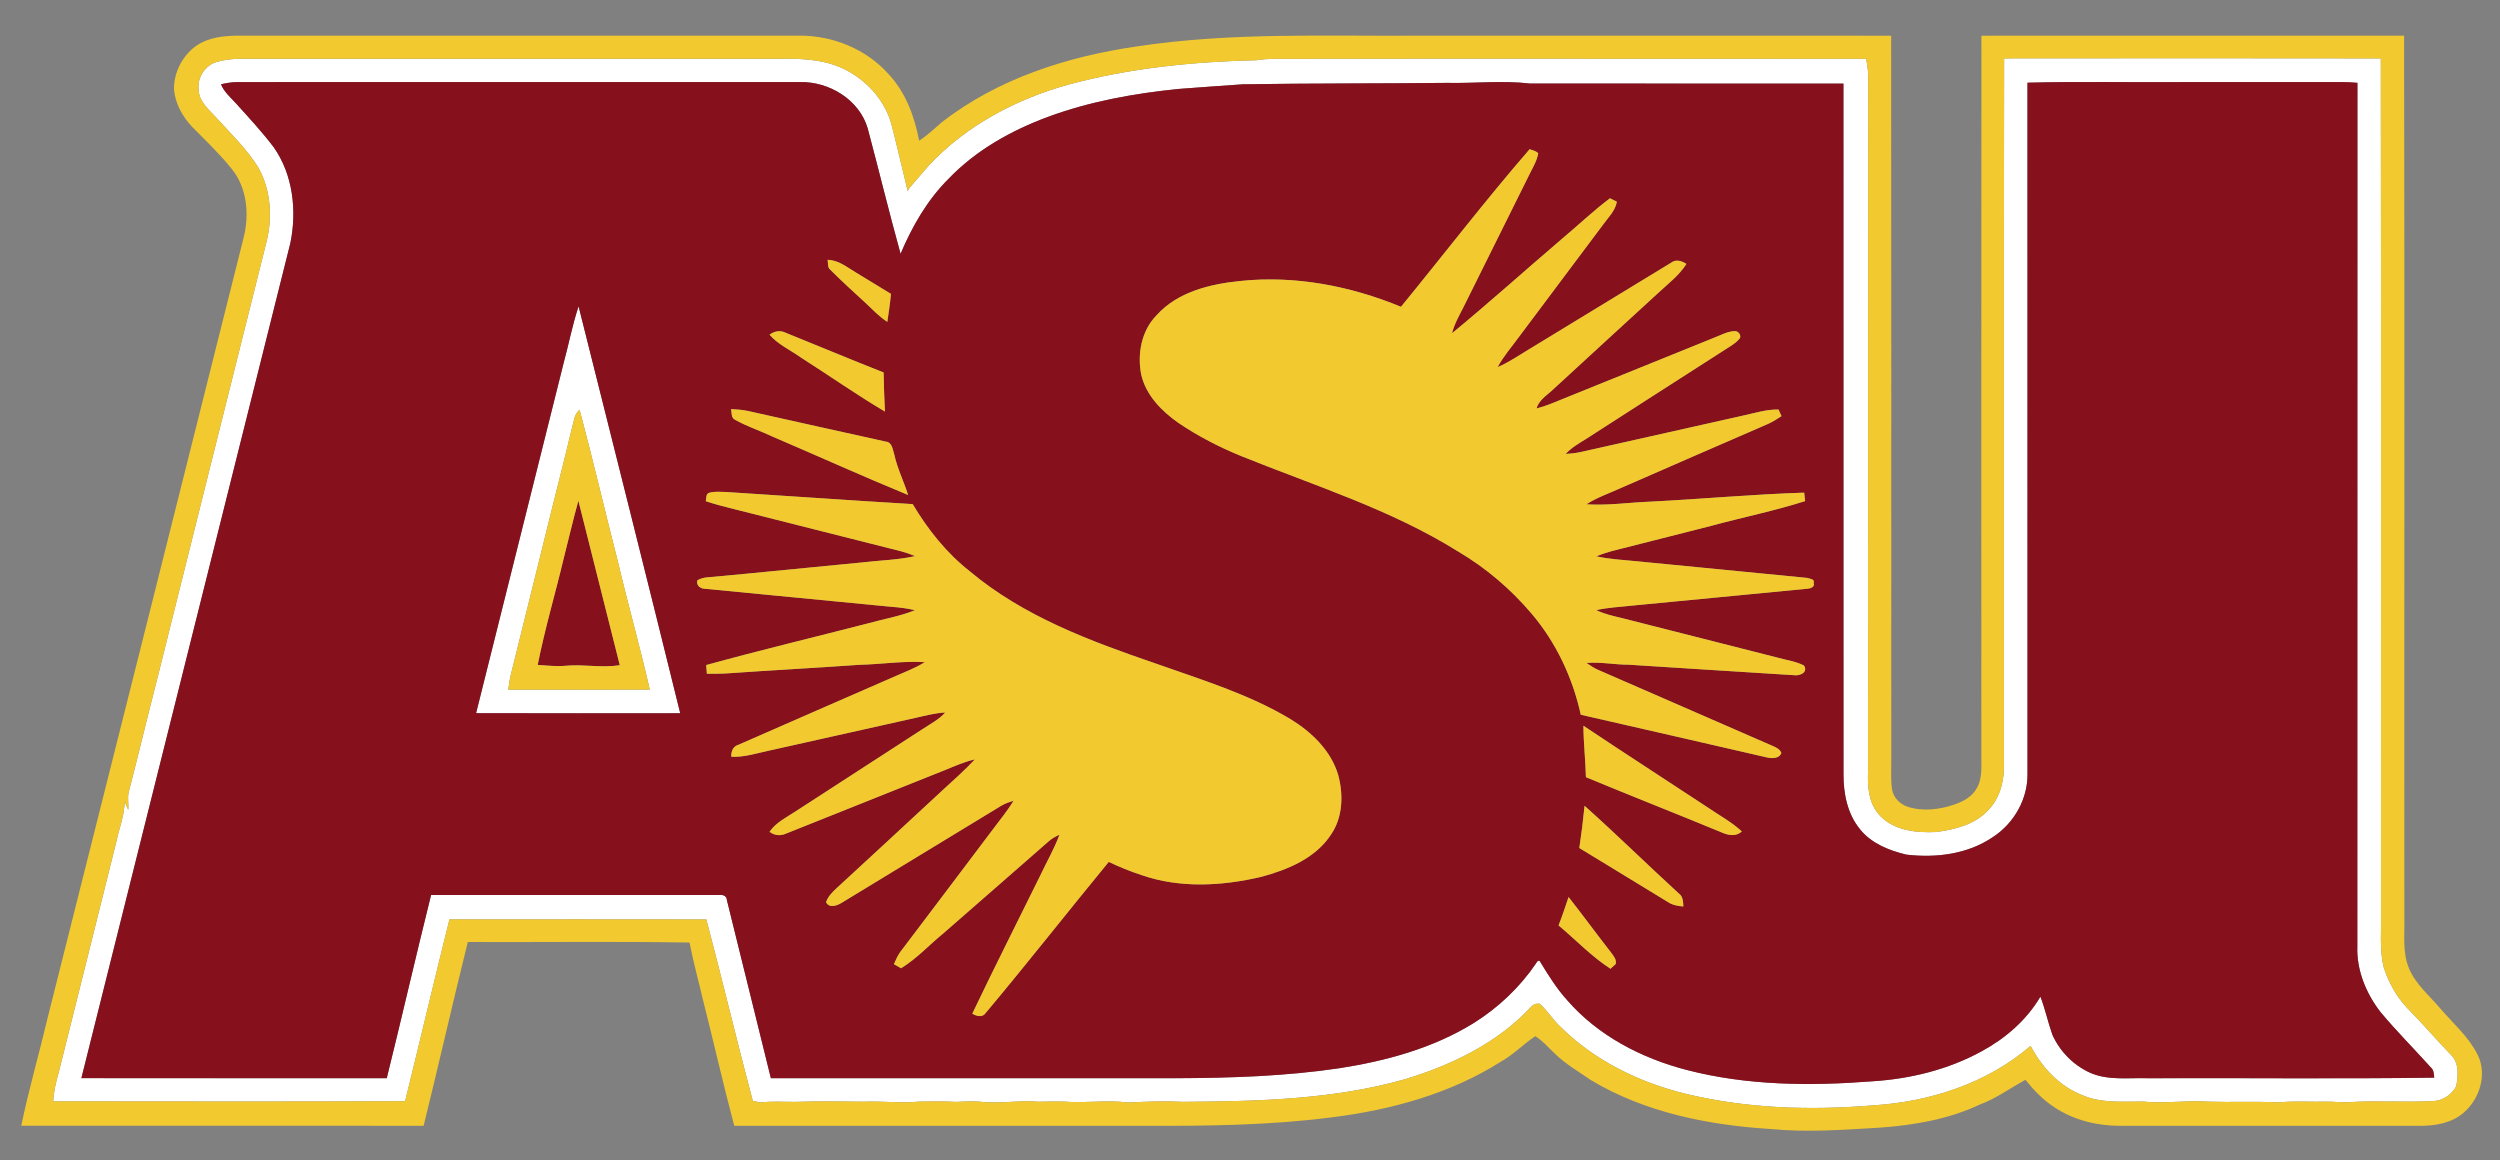
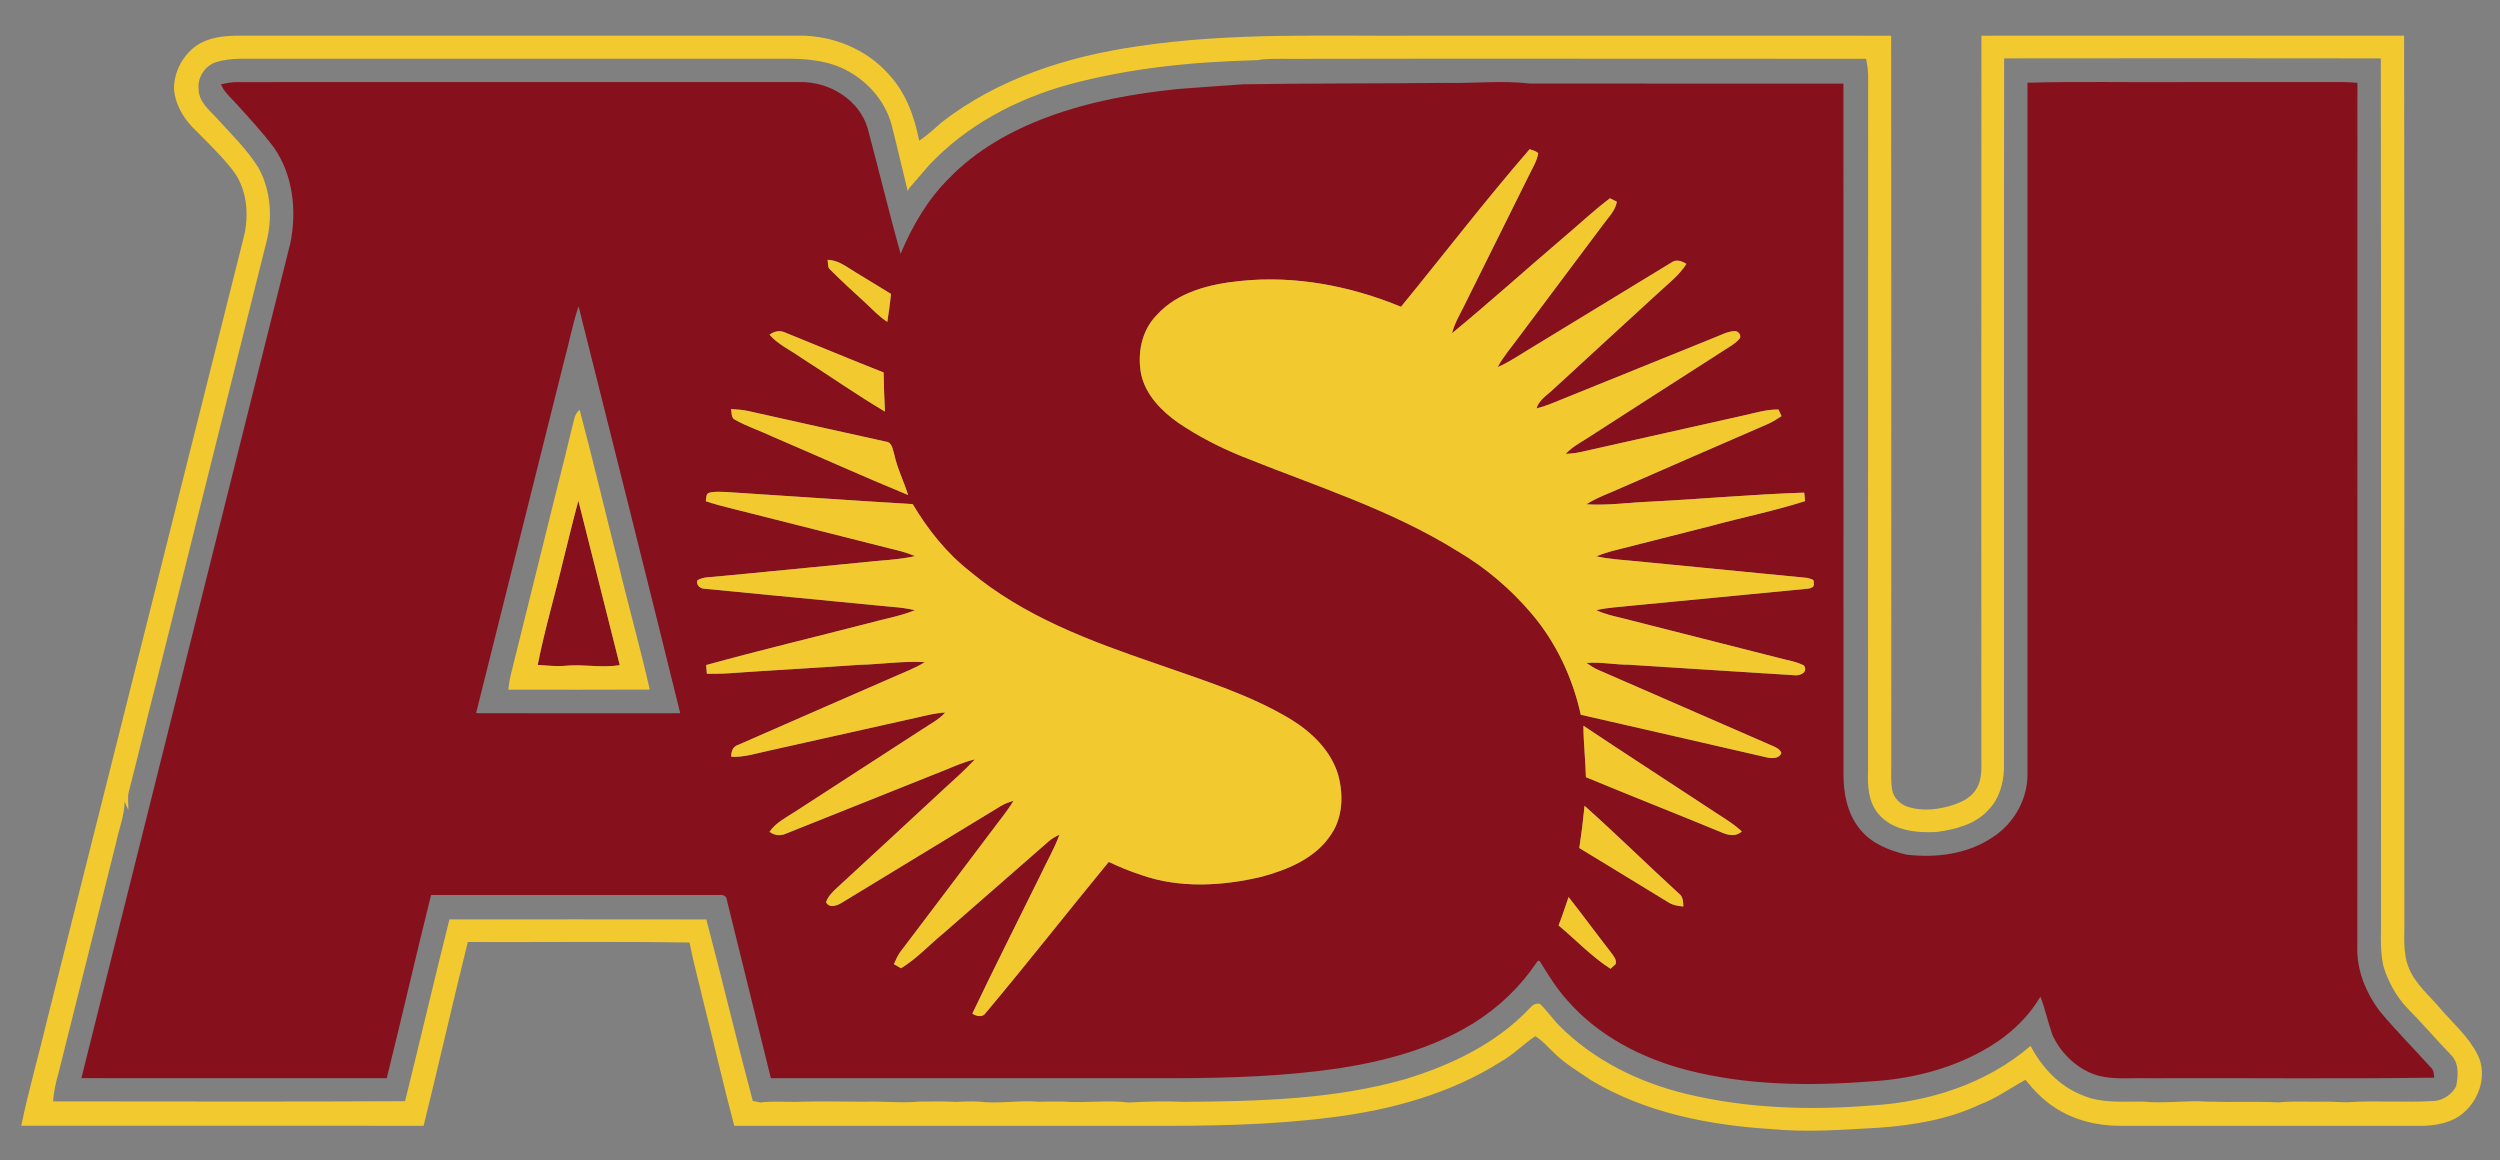
<svg xmlns="http://www.w3.org/2000/svg" version="1.1" id="Layer_1" x="0px" y="0px" width="200px" height="92.833px" viewBox="0 0 200 92.833" style="enable-background:new 0 0 200 92.833;" xml:space="preserve">
  <rect x="0" y="0" width="200" height="92.833" fill="#808080" stroke="none" />
-   <path id="color3" style="fill:#FFFFFF;" d="M196.04,84.352c-1.175-1.22-2.273-2.509-3.464-3.713  c-0.885-0.932-1.51-2.084-1.894-3.306c-0.217-0.965-0.23-1.954-0.204-2.938c-0.006-23.24,0.019-46.48-0.013-69.723  c-10.044-0.017-20.09-0.012-30.134-0.002c-0.034,18.955-0.002,37.914-0.017,56.87c-0.038,1.174-0.397,2.393-1.236,3.246  c-1.049,1.175-2.666,1.576-4.165,1.774c-1.641,0.088-3.576-0.125-4.678-1.493c-0.764-0.941-0.839-2.195-0.791-3.355  c0.01-18.552-0.006-37.104,0.008-55.655c-0.004-0.456-0.078-0.908-0.158-1.353c-15.398,0.009-30.795-0.031-46.196,0.005  c-0.85,0.002-1.704-0.038-2.544,0.108C95.488,4.935,90.397,5.438,85.49,6.765c-4.196,1.159-8.204,3.277-11.195,6.483  c-0.526,0.595-1.025,1.212-1.555,1.805c-0.031,0.058-0.095,0.173-0.126,0.229c-0.072-0.32-0.147-0.64-0.227-0.957  c-0.365-1.454-0.688-2.92-1.069-4.369c-0.488-1.801-1.789-3.316-3.399-4.226c-1.635-0.941-3.573-1.06-5.413-1.028  c-14.452,0.004-28.901,0.002-43.353,0c-0.623,0.016-1.253,0.08-1.85,0.264c-0.907,0.281-1.53,1.246-1.409,2.189  c0.005,0.993,0.857,1.645,1.466,2.317c1.154,1.279,2.417,2.484,3.325,3.963c1.023,1.85,1.134,4.098,0.584,6.115  c-2.901,11.609-5.819,23.217-8.708,34.828c-0.768,2.977-1.483,5.967-2.249,8.945c-0.137,0.478-0.005,0.976-0.052,1.464  c-0.099-0.22-0.187-0.442-0.288-0.66c-0.011,1.123-0.452,2.17-0.675,3.256c-1.526,6.145-3.072,12.281-4.602,18.421  c-0.218,0.754-0.397,1.52-0.44,2.306c9.385,0.002,18.771,0.036,28.155-0.015c1.198-4.843,2.333-9.705,3.548-14.543  c6.851,0,13.7-0.009,20.551,0.004c1.277,4.829,2.428,9.689,3.715,14.517c0.204,0.037,0.41,0.08,0.616,0.125  c0.924-0.114,1.854-0.043,2.781-0.049c1.828-0.057,3.658-0.032,5.487-0.012c1.476-0.06,2.946,0.132,4.419-0.008  c0.979-0.013,1.96-0.032,2.939,0.023c0.612-0.026,1.224-0.061,1.837-0.023c1.592,0.202,3.185-0.128,4.781,0.009  c0.673-0.007,1.345-0.028,2.018-0.012c1.716,0.143,3.435-0.146,5.15,0.076c1.465-0.076,2.934-0.128,4.401-0.055  c5.951-0.045,11.994-0.174,17.759-1.813c3.696-1.121,7.332-2.864,10.009-5.717c0.191-0.23,0.453-0.375,0.768-0.311  c0.591,0.542,1.023,1.23,1.599,1.79c2.739,2.736,6.333,4.498,10.069,5.406c4.87,1.181,9.941,1.339,14.918,0.932  c4.559-0.273,9.175-1.746,12.672-4.763c0.894,1.692,2.256,3.191,4.063,3.911c1.553,0.7,3.291,0.535,4.945,0.544  c1.709,0.178,3.419-0.114,5.136,0.004c1.901,0.062,3.807-0.03,5.707,0.062c1.281-0.131,2.568-0.025,3.854-0.06  c0.549-0.002,1.097,0.061,1.649,0.048c2.321-0.16,4.656,0.043,6.98-0.105c0.722-0.063,1.372-0.541,1.713-1.17  C196.662,86.053,196.742,84.998,196.04,84.352z M171.81,86.256c-1.544-0.049-3.168,0.203-4.624-0.45  c-1.314-0.599-2.398-1.702-2.99-3.019c-0.358-1.007-0.576-2.061-0.962-3.059c-1.099,1.869-2.787,3.332-4.68,4.36  c-2.689,1.48-5.739,2.225-8.791,2.415c-4.955,0.385-10.015,0.343-14.852-0.916c-3.594-0.938-7.055-2.726-9.518-5.556  c-0.843-0.924-1.504-1.99-2.154-3.052c-0.096-0.242-0.277-0.079-0.346,0.073c-1.301,1.926-3.026,3.557-4.996,4.789  c-3.247,2.012-7.003,3.032-10.75,3.614c-4.317,0.642-8.692,0.781-13.052,0.798c-10.808,0.001-21.616,0-32.424,0.001  c-1.181-4.751-2.35-9.507-3.522-14.262c-0.009-0.325-0.335-0.437-0.604-0.395c-7.685,0-15.371,0-23.057,0  c-1.216,4.876-2.339,9.777-3.547,14.656c-8.143-0.003-16.285,0.007-24.43-0.005c5.558-22.272,11.161-44.535,16.72-66.808  c0.529-2.583,0.213-5.468-1.332-7.663c-0.924-1.223-1.97-2.346-2.996-3.483c-0.438-0.494-0.976-0.926-1.222-1.555  c0.421-0.095,0.847-0.172,1.281-0.175c15.006,0.003,30.012-0.002,45.021,0.001c2.338-0.057,4.765,1.402,5.436,3.713  c0.891,3.338,1.704,6.695,2.628,10.024c0.929-2.198,2.14-4.309,3.843-6.004c2.179-2.273,4.989-3.851,7.922-4.939  c3.358-1.244,6.908-1.883,10.459-2.243c1.722-0.118,3.439-0.267,5.161-0.373c5.449-0.086,10.898-0.057,16.348-0.113  c2.203,0.048,4.411-0.206,6.605,0.051c8.364,0.013,16.727-0.002,25.09,0.007c0.004,18.408-0.004,36.815,0.004,55.223  c-0.008,1.56,0.309,3.207,1.331,4.439c0.913,1.137,2.325,1.689,3.703,2.021c2.372,0.277,4.9-0.032,6.912-1.401  c1.69-1.094,2.804-3.042,2.775-5.069c0-18.429,0.004-36.857-0.002-55.286c4.126-0.109,8.257-0.017,12.386-0.048  c3.79,0,7.581,0,11.372,0c0.878,0.001,1.761-0.028,2.639,0.058c-0.012,23.016,0.005,46.033-0.008,69.051  c-0.077,1.91,0.689,3.782,1.845,5.278c1.282,1.537,2.698,2.953,4.039,4.44c0.238,0.205,0.243,0.521,0.267,0.813  C187.096,86.319,179.45,86.223,171.81,86.256z M45.099,29.007c-2.333,9.35-4.677,18.696-7.012,28.046  c5.444,0.02,10.887,0.009,16.331,0.005c-2.676-10.857-5.409-21.702-8.131-32.549C45.79,25.979,45.51,27.512,45.099,29.007z   M49.451,45.009c0.801,3.396,1.756,6.754,2.53,10.156c-3.772,0.021-7.544,0.006-11.318,0.008c0.05-0.408,0.104-0.814,0.207-1.213  c1.47-5.867,2.897-11.748,4.376-17.615c0.231-0.966,0.459-1.934,0.711-2.896c0.056-0.269,0.22-0.484,0.412-0.672  C47.453,36.838,48.404,40.937,49.451,45.009z" />
  <path id="color2" style="fill:#86111D;" d="M190.431,80.955c-1.155-1.496-1.922-3.368-1.845-5.278  c0.013-23.017-0.004-46.035,0.008-69.051c-0.878-0.086-1.761-0.057-2.639-0.058c-3.791,0-7.582,0-11.372,0  c-4.129,0.031-8.26-0.062-12.386,0.048c0.006,18.429,0.002,36.857,0.002,55.286c0.028,2.027-1.085,3.976-2.775,5.069  c-2.012,1.369-4.54,1.679-6.912,1.401c-1.378-0.331-2.79-0.884-3.703-2.021c-1.022-1.232-1.339-2.879-1.331-4.439  c-0.008-18.408,0-36.814-0.004-55.223c-8.363-0.009-16.726,0.006-25.09-0.007c-2.194-0.257-4.402-0.003-6.605-0.051  c-5.449,0.057-10.898,0.027-16.348,0.113c-1.722,0.106-3.439,0.255-5.161,0.373c-3.551,0.36-7.101,0.999-10.459,2.243  c-2.933,1.088-5.743,2.666-7.922,4.939c-1.704,1.695-2.914,3.806-3.843,6.004c-0.924-3.328-1.737-6.686-2.628-10.024  c-0.67-2.31-3.097-3.769-5.436-3.713C48.974,6.566,33.968,6.571,18.961,6.568c-0.434,0.003-0.86,0.08-1.281,0.175  c0.246,0.629,0.785,1.061,1.222,1.555c1.026,1.137,2.072,2.26,2.996,3.483c1.545,2.195,1.861,5.08,1.332,7.663  c-5.56,22.272-11.162,44.535-16.72,66.808c8.145,0.012,16.287,0.002,24.43,0.005c1.208-4.879,2.331-9.78,3.547-14.656  c7.686,0,15.372,0,23.057,0c0.27-0.042,0.595,0.069,0.604,0.395c1.172,4.755,2.341,9.511,3.522,14.262  c10.808-0.001,21.616,0,32.424-0.001c4.36-0.017,8.735-0.156,13.052-0.798c3.747-0.582,7.503-1.603,10.75-3.614  c1.97-1.232,3.695-2.863,4.996-4.789c0.068-0.152,0.25-0.315,0.346-0.073c0.65,1.062,1.312,2.128,2.154,3.052  c2.463,2.83,5.924,4.618,9.518,5.556c4.837,1.259,9.896,1.301,14.852,0.916c3.052-0.19,6.102-0.935,8.791-2.415  c1.893-1.028,3.581-2.491,4.68-4.36c0.386,0.998,0.604,2.052,0.962,3.059c0.592,1.316,1.676,2.42,2.99,3.019  c1.456,0.653,3.08,0.401,4.624,0.45c7.641-0.033,15.286,0.063,22.927-0.047c-0.023-0.293-0.028-0.608-0.267-0.813  C193.129,83.908,191.713,82.492,190.431,80.955z M68.454,21.789c0.939,0.579,1.885,1.143,2.824,1.722  c-0.072,0.75-0.182,1.493-0.292,2.238c-0.641-0.412-1.163-0.971-1.714-1.49c-0.961-0.877-1.92-1.757-2.842-2.673  c-0.244-0.194-0.173-0.526-0.217-0.796C67.074,20.802,67.75,21.372,68.454,21.789z M62.848,26.618  c2.614,1.058,5.218,2.146,7.841,3.18c0.015,1.043,0.053,2.085,0.107,3.127c-2.306-1.365-4.502-2.91-6.763-4.349  c-0.83-0.591-1.793-1.019-2.469-1.799C61.94,26.493,62.415,26.399,62.848,26.618z M59.865,32.884  c3.66,0.832,7.329,1.623,10.99,2.443c0.533,0.045,0.548,0.643,0.688,1.038c0.242,1.119,0.766,2.144,1.103,3.232  c-3.647-1.497-7.239-3.128-10.865-4.678c-0.977-0.464-2.018-0.798-2.961-1.329c-0.344-0.148-0.271-0.564-0.331-0.863  C58.948,32.75,59.413,32.785,59.865,32.884z M38.087,57.053c2.336-9.35,4.679-18.696,7.012-28.046  c0.411-1.495,0.691-3.027,1.188-4.498c2.722,10.847,5.455,21.691,8.131,32.549C48.974,57.062,43.531,57.072,38.087,57.053z   M106.491,66.747c-1.24,1.916-3.492,2.84-5.615,3.406c-3.119,0.73-6.483,0.923-9.551-0.146c-0.898-0.292-1.774-0.651-2.627-1.055  c-3.296,4.008-6.499,8.096-9.831,12.069c-0.259,0.406-0.744,0.282-1.083,0.071c1.762-3.698,3.617-7.35,5.423-11.024  c0.516-1.099,1.13-2.151,1.55-3.29c-0.309,0.141-0.611,0.301-0.865,0.529c-2.803,2.461-5.62,4.907-8.429,7.364  c-1.129,0.924-2.127,2.022-3.378,2.789c-0.144-0.081-0.429-0.246-0.572-0.327c0.145-0.326,0.283-0.659,0.49-0.951  c2.488-3.276,4.959-6.566,7.439-9.848c0.555-0.755,1.163-1.47,1.641-2.278c-0.333,0.107-0.664,0.218-0.967,0.394  c-4.256,2.601-8.532,5.175-12.788,7.777c-0.372,0.227-0.993,0.455-1.244-0.053c0.15-0.446,0.485-0.786,0.821-1.098  c2.875-2.638,5.729-5.294,8.591-7.942c0.849-0.775,1.711-1.542,2.494-2.384c-0.822,0.188-1.595,0.528-2.372,0.848  c-4.244,1.693-8.488,3.389-12.73,5.087c-0.445,0.208-0.936,0.158-1.324-0.141c0.519-0.762,1.367-1.156,2.111-1.652  c3.377-2.191,6.757-4.377,10.135-6.568c0.624-0.412,1.306-0.761,1.811-1.324c-0.808,0.039-1.593,0.252-2.381,0.429  c-3.89,0.877-7.784,1.733-11.674,2.611c-1.014,0.212-2.015,0.554-3.063,0.5c-0.018-0.42,0.131-0.831,0.569-0.956  c4.131-1.82,8.273-3.612,12.407-5.424c0.843-0.379,1.722-0.691,2.506-1.188c-1.751-0.107-3.491,0.173-5.238,0.213  c-3.555,0.251-7.113,0.441-10.666,0.691c-0.511,0.029-1.021,0.031-1.532,0.022c-0.021-0.233-0.037-0.464-0.053-0.694  c4.299-1.186,8.64-2.223,12.959-3.337c1.246-0.35,2.535-0.56,3.74-1.05c-0.613-0.147-1.24-0.227-1.866-0.271  c-4.972-0.476-9.941-0.96-14.911-1.442c-0.375,0.004-0.746-0.264-0.628-0.677c0.25-0.152,0.537-0.221,0.825-0.241  c4.115-0.37,8.227-0.803,12.34-1.19c1.415-0.172,2.854-0.192,4.248-0.507c-0.662-0.291-1.365-0.457-2.063-0.626  c-4.202-1.063-8.405-2.122-12.606-3.185c-0.698-0.168-1.391-0.357-2.071-0.582c0.061-0.234-0.022-0.578,0.272-0.672  c0.445-0.129,0.917-0.072,1.376-0.063c4.967,0.313,9.933,0.676,14.903,0.967c1.208,2.027,2.703,3.914,4.571,5.377  c4.293,3.607,9.643,5.587,14.883,7.381c3.66,1.298,7.424,2.436,10.774,4.446c1.691,1.034,3.239,2.518,3.814,4.469  C107.478,63.568,107.432,65.37,106.491,66.747z M129.257,77.12c-0.104,0.096-0.311,0.286-0.416,0.381  c-1.521-0.978-2.768-2.313-4.156-3.467c0.294-0.749,0.546-1.512,0.802-2.271c1.149,1.469,2.254,2.973,3.4,4.442  C129.074,76.476,129.343,76.758,129.257,77.12z M133.438,72.165c-2.357-1.452-4.732-2.875-7.092-4.325  c0.169-1.122,0.309-2.248,0.419-3.377c2.563,2.29,5.014,4.702,7.549,7.023c0.339,0.238,0.33,0.66,0.355,1.033  C134.238,72.478,133.801,72.413,133.438,72.165z M137.719,66.587c-3.605-1.493-7.241-2.913-10.844-4.414  c-0.035-1.372-0.195-2.739-0.199-4.113c3.32,2.221,6.681,4.385,10.016,6.584c0.891,0.612,1.857,1.127,2.652,1.869  C138.883,66.958,138.24,66.822,137.719,66.587z M144.609,47.095c-4.684,0.447-9.363,0.912-14.044,1.354  c-0.955,0.111-1.92,0.143-2.856,0.362c0.638,0.32,1.339,0.463,2.03,0.632c4.175,1.054,8.35,2.124,12.526,3.183  c0.685,0.193,1.411,0.283,2.05,0.615c0.354,0.542-0.318,0.843-0.781,0.775c-4.415-0.288-8.83-0.546-13.244-0.84  c-1.128,0.002-2.245-0.236-3.371-0.138c0.275,0.188,0.559,0.38,0.866,0.523c4.699,2.034,9.384,4.103,14.083,6.139  c0.259,0.114,0.531,0.25,0.639,0.538c-0.177,0.483-0.797,0.447-1.204,0.344c-4.948-1.136-9.895-2.278-14.841-3.404  c-0.651-2.962-1.973-5.783-3.943-8.096c-1.665-1.962-3.654-3.659-5.873-4.964c-5.387-3.369-11.499-5.266-17.354-7.633  c-1.76-0.721-3.463-1.596-5.037-2.666c-1.334-0.938-2.569-2.197-2.953-3.83c-0.334-1.654,0.006-3.524,1.214-4.759  c1.691-1.888,4.305-2.513,6.728-2.753c4.361-0.457,8.803,0.401,12.834,2.067c3.435-4.2,6.739-8.505,10.291-12.606  c0.239,0.077,0.494,0.138,0.688,0.316c-0.098,0.609-0.432,1.141-0.698,1.686c-1.766,3.548-3.523,7.1-5.29,10.647  c-0.342,0.673-0.724,1.336-0.907,2.074c2.985-2.46,5.864-5.051,8.806-7.563c1.283-1.071,2.491-2.231,3.828-3.235  c0.138,0.068,0.414,0.204,0.55,0.272c-0.121,0.732-0.682,1.252-1.095,1.828c-2.258,3.012-4.513,6.024-6.768,9.035  c-0.568,0.783-1.218,1.514-1.671,2.372c0.876-0.372,1.66-0.917,2.475-1.405c3.802-2.314,7.605-4.631,11.405-6.948  c0.382-0.3,0.854-0.142,1.218,0.099c-0.586,0.933-1.482,1.594-2.274,2.338c-2.841,2.612-5.691,5.211-8.526,7.828  c-0.462,0.406-1.011,0.775-1.192,1.395c0.695-0.171,1.355-0.452,2.016-0.726c4.056-1.648,8.122-3.274,12.177-4.926  c0.529-0.198,1.043-0.501,1.62-0.532c0.285-0.041,0.559,0.246,0.475,0.535c-0.183,0.264-0.446,0.449-0.706,0.625  c-3.886,2.48-7.755,4.986-11.638,7.476c-0.567,0.35-1.156,0.688-1.61,1.188c0.393-0.027,0.792-0.064,1.179-0.148  c4.344-0.98,8.689-1.947,13.032-2.925c0.931-0.2,1.854-0.501,2.818-0.481c0.059,0.133,0.177,0.396,0.237,0.527  c-0.35,0.233-0.709,0.458-1.092,0.63c-3.921,1.692-7.83,3.412-11.747,5.117c-0.928,0.425-1.907,0.751-2.768,1.308  c1.684,0.11,3.367-0.143,5.05-0.209c4.125-0.208,8.243-0.59,12.372-0.724c0.021,0.169,0.059,0.507,0.077,0.676  c-2.456,0.784-4.992,1.295-7.478,1.971c-2.585,0.651-5.166,1.321-7.751,1.968c-0.504,0.123-0.996,0.287-1.476,0.477  c1.093,0.248,2.218,0.288,3.329,0.407c4.512,0.435,9.019,0.888,13.527,1.321c0.199,0.077,0.646,0.07,0.533,0.411  C145.209,46.951,144.836,47.083,144.609,47.095z M45.102,44.646c0.391-1.527,0.744-3.065,1.168-4.588  c1.113,4.383,2.201,8.772,3.313,13.155c-1.442,0.239-2.896-0.091-4.341,0.05c-0.742,0.063-1.486-0.017-2.227-0.067  C43.583,50.317,44.424,47.501,45.102,44.646z" />
  <path id="color1" style="fill:#F2CA30;" d="M195.253,80.713c-0.887-1.06-2.021-1.97-2.548-3.281  c-0.514-1.258-0.324-2.644-0.356-3.962c-0.015-23.54,0.028-47.082-0.021-70.619c-11.271,0.006-22.543-0.006-33.814,0.005  c-0.018,19.128-0.005,38.259-0.007,57.389c-0.021,0.957,0.134,2-0.392,2.858c-0.373,0.657-1.08,1.018-1.766,1.261  c-1.195,0.404-2.527,0.573-3.745,0.173c-0.634-0.209-1.15-0.754-1.248-1.425c-0.108-0.829-0.04-1.668-0.055-2.502  c-0.004-19.252,0.011-38.502-0.008-57.754c-12.45-0.01-24.901,0-37.352-0.004c-7.667,0.061-15.382-0.298-22.989,0.861  C85.396,4.517,79.829,6.29,75.351,9.774c-0.593,0.51-1.16,1.059-1.821,1.482c-0.365-1.938-1.079-3.875-2.451-5.333  c-1.782-1.998-4.452-3.079-7.112-3.072C48.965,2.851,33.962,2.853,18.96,2.851c-1.131,0.022-2.332,0.155-3.28,0.826  c-1.091,0.789-1.782,2.129-1.76,3.479c0.101,1.141,0.69,2.196,1.473,3.013c1.066,1.078,2.167,2.131,3.122,3.313  c1.267,1.53,1.45,3.717,0.961,5.586C14.26,39.894,9.021,60.717,3.783,81.537c-0.671,2.846-1.492,5.658-2.082,8.521  c10.729,0.009,21.459,0.005,32.189,0.004c1.207-4.896,2.32-9.809,3.533-14.7c5.914,0.024,11.83-0.056,17.741,0.041  c0.302,1.578,0.738,3.127,1.1,4.692c0.843,3.319,1.593,6.661,2.477,9.97c10.932-0.005,21.863,0,32.794-0.002  c5.026,0.02,10.069-0.034,15.062-0.683c4.718-0.594,9.438-1.885,13.481-4.451c0.999-0.561,1.797-1.396,2.74-2.035  c0.58,0.345,1.013,0.879,1.507,1.333c0.867,0.877,1.95,1.482,2.954,2.187c4.338,2.595,9.421,3.603,14.415,3.909  c2.884,0.282,5.779,0.056,8.664-0.108c2.748-0.2,5.524-0.665,8.033-1.855c1.309-0.479,2.427-1.319,3.645-1.974  c0.678,0.843,1.434,1.636,2.352,2.22c1.536,1.013,3.389,1.462,5.216,1.46c8.023-0.003,16.048-0.003,24.071,0  c1.203-0.005,2.486-0.234,3.418-1.051c1.282-1.1,1.892-3.056,1.125-4.624C197.508,82.966,196.279,81.903,195.253,80.713z   M196.492,86.905c-0.341,0.629-0.991,1.107-1.713,1.17c-2.323,0.148-4.658-0.055-6.98,0.105c-0.553,0.013-1.101-0.05-1.649-0.048  c-1.285,0.034-2.572-0.071-3.854,0.06c-1.9-0.092-3.806,0-5.707-0.062c-1.717-0.118-3.427,0.174-5.136-0.004  c-1.654-0.009-3.393,0.156-4.945-0.544c-1.808-0.72-3.17-2.219-4.063-3.911c-3.497,3.017-8.113,4.489-12.672,4.763  c-4.977,0.407-10.048,0.249-14.918-0.932c-3.736-0.908-7.33-2.67-10.069-5.406c-0.575-0.56-1.008-1.248-1.599-1.79  c-0.314-0.064-0.576,0.08-0.768,0.311c-2.677,2.853-6.313,4.596-10.009,5.717c-5.766,1.64-11.809,1.769-17.759,1.813  c-1.468-0.073-2.936-0.021-4.401,0.055c-1.715-0.223-3.434,0.066-5.15-0.076c-0.672-0.017-1.345,0.005-2.018,0.012  c-1.596-0.137-3.189,0.193-4.781-0.009c-0.612-0.037-1.224-0.003-1.837,0.023c-0.979-0.056-1.96-0.036-2.939-0.023  c-1.473,0.14-2.943-0.052-4.419,0.008c-1.83-0.021-3.659-0.045-5.487,0.012c-0.928,0.006-1.857-0.065-2.781,0.049  c-0.206-0.045-0.412-0.088-0.616-0.125c-1.287-4.827-2.438-9.687-3.715-14.517c-6.851-0.013-13.7-0.004-20.551-0.004  c-1.215,4.838-2.35,9.7-3.548,14.543c-9.384,0.051-18.77,0.017-28.155,0.015c0.043-0.786,0.222-1.552,0.44-2.306  c1.53-6.14,3.076-12.276,4.602-18.421c0.223-1.086,0.664-2.133,0.675-3.256c0.101,0.218,0.189,0.44,0.288,0.66  c0.046-0.488-0.085-0.986,0.052-1.464c0.766-2.979,1.481-5.969,2.249-8.945c2.889-11.611,5.807-23.219,8.708-34.828  c0.549-2.018,0.439-4.266-0.584-6.115c-0.908-1.479-2.171-2.684-3.325-3.963C16.75,8.8,15.898,8.148,15.893,7.154  c-0.121-0.942,0.502-1.907,1.409-2.189c0.597-0.184,1.227-0.248,1.85-0.264c14.452,0.002,28.901,0.004,43.353,0  c1.84-0.031,3.779,0.088,5.413,1.028c1.61,0.909,2.911,2.425,3.399,4.226c0.381,1.449,0.704,2.915,1.069,4.369  c0.08,0.317,0.155,0.637,0.227,0.957c0.031-0.057,0.096-0.172,0.126-0.229c0.53-0.593,1.029-1.21,1.555-1.805  c2.991-3.206,6.999-5.324,11.195-6.483c4.908-1.326,9.998-1.83,15.065-1.947c0.84-0.147,1.694-0.107,2.544-0.108  c15.401-0.036,30.798,0.004,46.196-0.005c0.08,0.445,0.154,0.898,0.158,1.353c-0.014,18.552,0.002,37.104-0.008,55.655  c-0.048,1.16,0.027,2.414,0.791,3.355c1.102,1.368,3.037,1.581,4.678,1.493c1.499-0.198,3.116-0.6,4.165-1.774  c0.839-0.854,1.198-2.072,1.236-3.246c0.015-18.956-0.018-37.915,0.017-56.87c10.044-0.01,20.09-0.016,30.134,0.002  c0.031,23.242,0.007,46.482,0.013,69.723c-0.025,0.983-0.013,1.973,0.204,2.938c0.384,1.222,1.009,2.374,1.894,3.306  c1.19,1.204,2.289,2.493,3.464,3.713C196.742,84.998,196.662,86.053,196.492,86.905z M145.091,46.641  c0.118,0.311-0.255,0.442-0.481,0.454c-4.684,0.447-9.363,0.912-14.044,1.354c-0.955,0.111-1.92,0.143-2.856,0.362  c0.638,0.32,1.339,0.463,2.03,0.632c4.175,1.054,8.35,2.124,12.526,3.183c0.685,0.193,1.411,0.283,2.05,0.615  c0.354,0.542-0.318,0.843-0.781,0.775c-4.415-0.288-8.83-0.546-13.244-0.84c-1.128,0.002-2.245-0.236-3.371-0.138  c0.275,0.188,0.559,0.38,0.866,0.523c4.699,2.034,9.384,4.103,14.083,6.139c0.259,0.114,0.531,0.25,0.639,0.538  c-0.177,0.483-0.797,0.447-1.204,0.344c-4.948-1.136-9.895-2.278-14.841-3.404c-0.651-2.962-1.973-5.783-3.943-8.096  c-1.665-1.962-3.654-3.659-5.873-4.964c-5.387-3.369-11.499-5.266-17.354-7.633c-1.76-0.721-3.463-1.596-5.037-2.666  c-1.334-0.938-2.569-2.197-2.953-3.83c-0.334-1.654,0.006-3.524,1.214-4.759c1.691-1.888,4.305-2.513,6.728-2.753  c4.361-0.457,8.803,0.401,12.834,2.067c3.435-4.2,6.739-8.505,10.291-12.606c0.239,0.077,0.494,0.138,0.688,0.316  c-0.098,0.609-0.432,1.141-0.698,1.686c-1.766,3.548-3.523,7.1-5.29,10.647c-0.342,0.673-0.724,1.336-0.907,2.074  c2.985-2.46,5.864-5.051,8.806-7.563c1.283-1.071,2.491-2.231,3.828-3.235c0.138,0.068,0.414,0.204,0.55,0.272  c-0.121,0.732-0.682,1.252-1.095,1.828c-2.258,3.012-4.513,6.024-6.768,9.035c-0.568,0.783-1.218,1.514-1.671,2.372  c0.876-0.372,1.66-0.917,2.475-1.405c3.802-2.314,7.605-4.631,11.405-6.948c0.382-0.3,0.854-0.142,1.218,0.099  c-0.586,0.933-1.482,1.594-2.274,2.338c-2.841,2.612-5.691,5.211-8.526,7.828c-0.462,0.406-1.011,0.775-1.192,1.395  c0.695-0.171,1.355-0.452,2.016-0.726c4.056-1.648,8.122-3.274,12.177-4.926c0.529-0.198,1.043-0.501,1.62-0.532  c0.285-0.041,0.559,0.246,0.475,0.535c-0.183,0.264-0.446,0.449-0.706,0.625c-3.886,2.48-7.755,4.986-11.638,7.476  c-0.567,0.35-1.156,0.688-1.61,1.188c0.393-0.027,0.792-0.064,1.179-0.148c4.344-0.98,8.689-1.947,13.032-2.925  c0.931-0.2,1.854-0.501,2.818-0.481c0.059,0.133,0.177,0.396,0.237,0.527c-0.35,0.233-0.709,0.458-1.092,0.63  c-3.921,1.692-7.83,3.412-11.747,5.117c-0.928,0.425-1.907,0.751-2.768,1.308c1.684,0.11,3.367-0.143,5.05-0.209  c4.125-0.208,8.243-0.59,12.372-0.724c0.021,0.169,0.059,0.507,0.077,0.676c-2.456,0.784-4.992,1.295-7.478,1.971  c-2.585,0.651-5.166,1.321-7.751,1.968c-0.504,0.123-0.996,0.287-1.476,0.477c1.093,0.248,2.218,0.288,3.329,0.407  c4.512,0.435,9.019,0.888,13.527,1.321C144.757,46.307,145.204,46.3,145.091,46.641z M66.429,21.586  c-0.244-0.194-0.173-0.526-0.217-0.796c0.861,0.012,1.538,0.582,2.241,0.999c0.939,0.579,1.885,1.143,2.824,1.722  c-0.072,0.75-0.182,1.493-0.292,2.238c-0.641-0.412-1.163-0.971-1.714-1.49C68.311,23.382,67.351,22.502,66.429,21.586z   M61.564,26.777c0.376-0.284,0.851-0.378,1.284-0.159c2.614,1.058,5.218,2.146,7.841,3.18c0.015,1.043,0.053,2.085,0.107,3.127  c-2.306-1.365-4.502-2.91-6.763-4.349C63.204,27.985,62.24,27.558,61.564,26.777z M58.487,32.728  c0.461,0.022,0.926,0.058,1.378,0.156c3.66,0.832,7.329,1.623,10.99,2.443c0.533,0.045,0.548,0.643,0.688,1.038  c0.242,1.119,0.766,2.144,1.103,3.232c-3.647-1.497-7.239-3.128-10.865-4.678c-0.977-0.464-2.018-0.798-2.961-1.329  C58.474,33.442,58.547,33.026,58.487,32.728z M45.246,36.345c-1.479,5.867-2.906,11.748-4.376,17.615  c-0.103,0.398-0.158,0.805-0.207,1.213c3.774-0.002,7.546,0.013,11.318-0.008c-0.773-3.402-1.729-6.761-2.53-10.156  c-1.047-4.072-1.999-8.171-3.083-12.232c-0.191,0.188-0.356,0.403-0.412,0.672C45.706,34.411,45.478,35.379,45.246,36.345z   M49.582,53.213c-1.442,0.239-2.896-0.091-4.341,0.05c-0.742,0.063-1.486-0.017-2.227-0.067c0.57-2.878,1.411-5.694,2.088-8.55  c0.391-1.527,0.744-3.065,1.168-4.588C47.383,44.44,48.471,48.829,49.582,53.213z M107.057,62.004  c0.421,1.565,0.375,3.366-0.565,4.743c-1.24,1.916-3.492,2.84-5.615,3.406c-3.119,0.73-6.483,0.923-9.551-0.146  c-0.898-0.292-1.774-0.651-2.627-1.055c-3.296,4.008-6.499,8.096-9.831,12.069c-0.259,0.406-0.744,0.282-1.083,0.071  c1.762-3.698,3.617-7.35,5.423-11.024c0.516-1.099,1.13-2.151,1.55-3.29c-0.309,0.141-0.611,0.301-0.865,0.529  c-2.803,2.461-5.62,4.907-8.429,7.364c-1.129,0.924-2.127,2.022-3.378,2.789c-0.144-0.081-0.429-0.246-0.572-0.327  c0.145-0.326,0.283-0.659,0.49-0.951c2.488-3.276,4.959-6.566,7.439-9.848c0.555-0.755,1.163-1.47,1.641-2.278  c-0.333,0.107-0.664,0.218-0.967,0.394c-4.256,2.601-8.532,5.175-12.788,7.777c-0.372,0.227-0.993,0.455-1.244-0.053  c0.15-0.446,0.485-0.786,0.821-1.098c2.875-2.638,5.729-5.294,8.591-7.942c0.849-0.775,1.711-1.542,2.494-2.384  c-0.822,0.188-1.595,0.528-2.372,0.848c-4.244,1.693-8.488,3.389-12.73,5.087c-0.445,0.208-0.936,0.158-1.324-0.141  c0.519-0.762,1.367-1.156,2.111-1.652c3.377-2.191,6.757-4.377,10.135-6.568c0.624-0.412,1.306-0.761,1.811-1.324  c-0.808,0.039-1.593,0.252-2.381,0.429c-3.89,0.877-7.784,1.733-11.674,2.611c-1.014,0.212-2.015,0.554-3.063,0.5  c-0.018-0.42,0.131-0.831,0.569-0.956c4.131-1.82,8.273-3.612,12.407-5.424c0.843-0.379,1.722-0.691,2.506-1.188  c-1.751-0.107-3.491,0.173-5.238,0.213c-3.555,0.251-7.113,0.441-10.666,0.691c-0.511,0.029-1.021,0.031-1.532,0.022  c-0.021-0.233-0.037-0.464-0.053-0.694c4.299-1.186,8.64-2.223,12.959-3.337c1.246-0.35,2.535-0.56,3.74-1.05  c-0.613-0.147-1.24-0.227-1.866-0.271c-4.972-0.476-9.941-0.96-14.911-1.442c-0.375,0.004-0.746-0.264-0.628-0.677  c0.25-0.152,0.537-0.221,0.825-0.241c4.115-0.37,8.227-0.803,12.34-1.19c1.415-0.172,2.854-0.192,4.248-0.507  c-0.662-0.291-1.365-0.457-2.063-0.626c-4.202-1.063-8.405-2.122-12.606-3.185c-0.698-0.168-1.391-0.357-2.071-0.582  c0.061-0.234-0.022-0.578,0.272-0.672c0.445-0.129,0.917-0.072,1.376-0.063c4.967,0.313,9.933,0.676,14.903,0.967  c1.208,2.027,2.703,3.914,4.571,5.377c4.293,3.607,9.643,5.587,14.883,7.381c3.66,1.298,7.424,2.436,10.774,4.446  C104.934,58.569,106.481,60.053,107.057,62.004z M136.691,64.644c0.891,0.612,1.857,1.127,2.652,1.869  c-0.461,0.445-1.104,0.31-1.625,0.074c-3.605-1.493-7.241-2.913-10.844-4.414c-0.035-1.372-0.195-2.739-0.199-4.113  C129.996,60.28,133.356,62.444,136.691,64.644z M134.668,72.52c-0.43-0.042-0.867-0.106-1.23-0.354  c-2.357-1.452-4.732-2.875-7.092-4.325c0.169-1.122,0.309-2.248,0.419-3.377c2.563,2.29,5.014,4.702,7.549,7.023  C134.652,71.725,134.644,72.146,134.668,72.52z M128.887,76.205c0.188,0.271,0.456,0.553,0.37,0.915  c-0.104,0.096-0.311,0.286-0.416,0.381c-1.521-0.978-2.768-2.313-4.156-3.467c0.294-0.749,0.546-1.512,0.802-2.271  C126.636,73.231,127.74,74.735,128.887,76.205z" />
</svg>